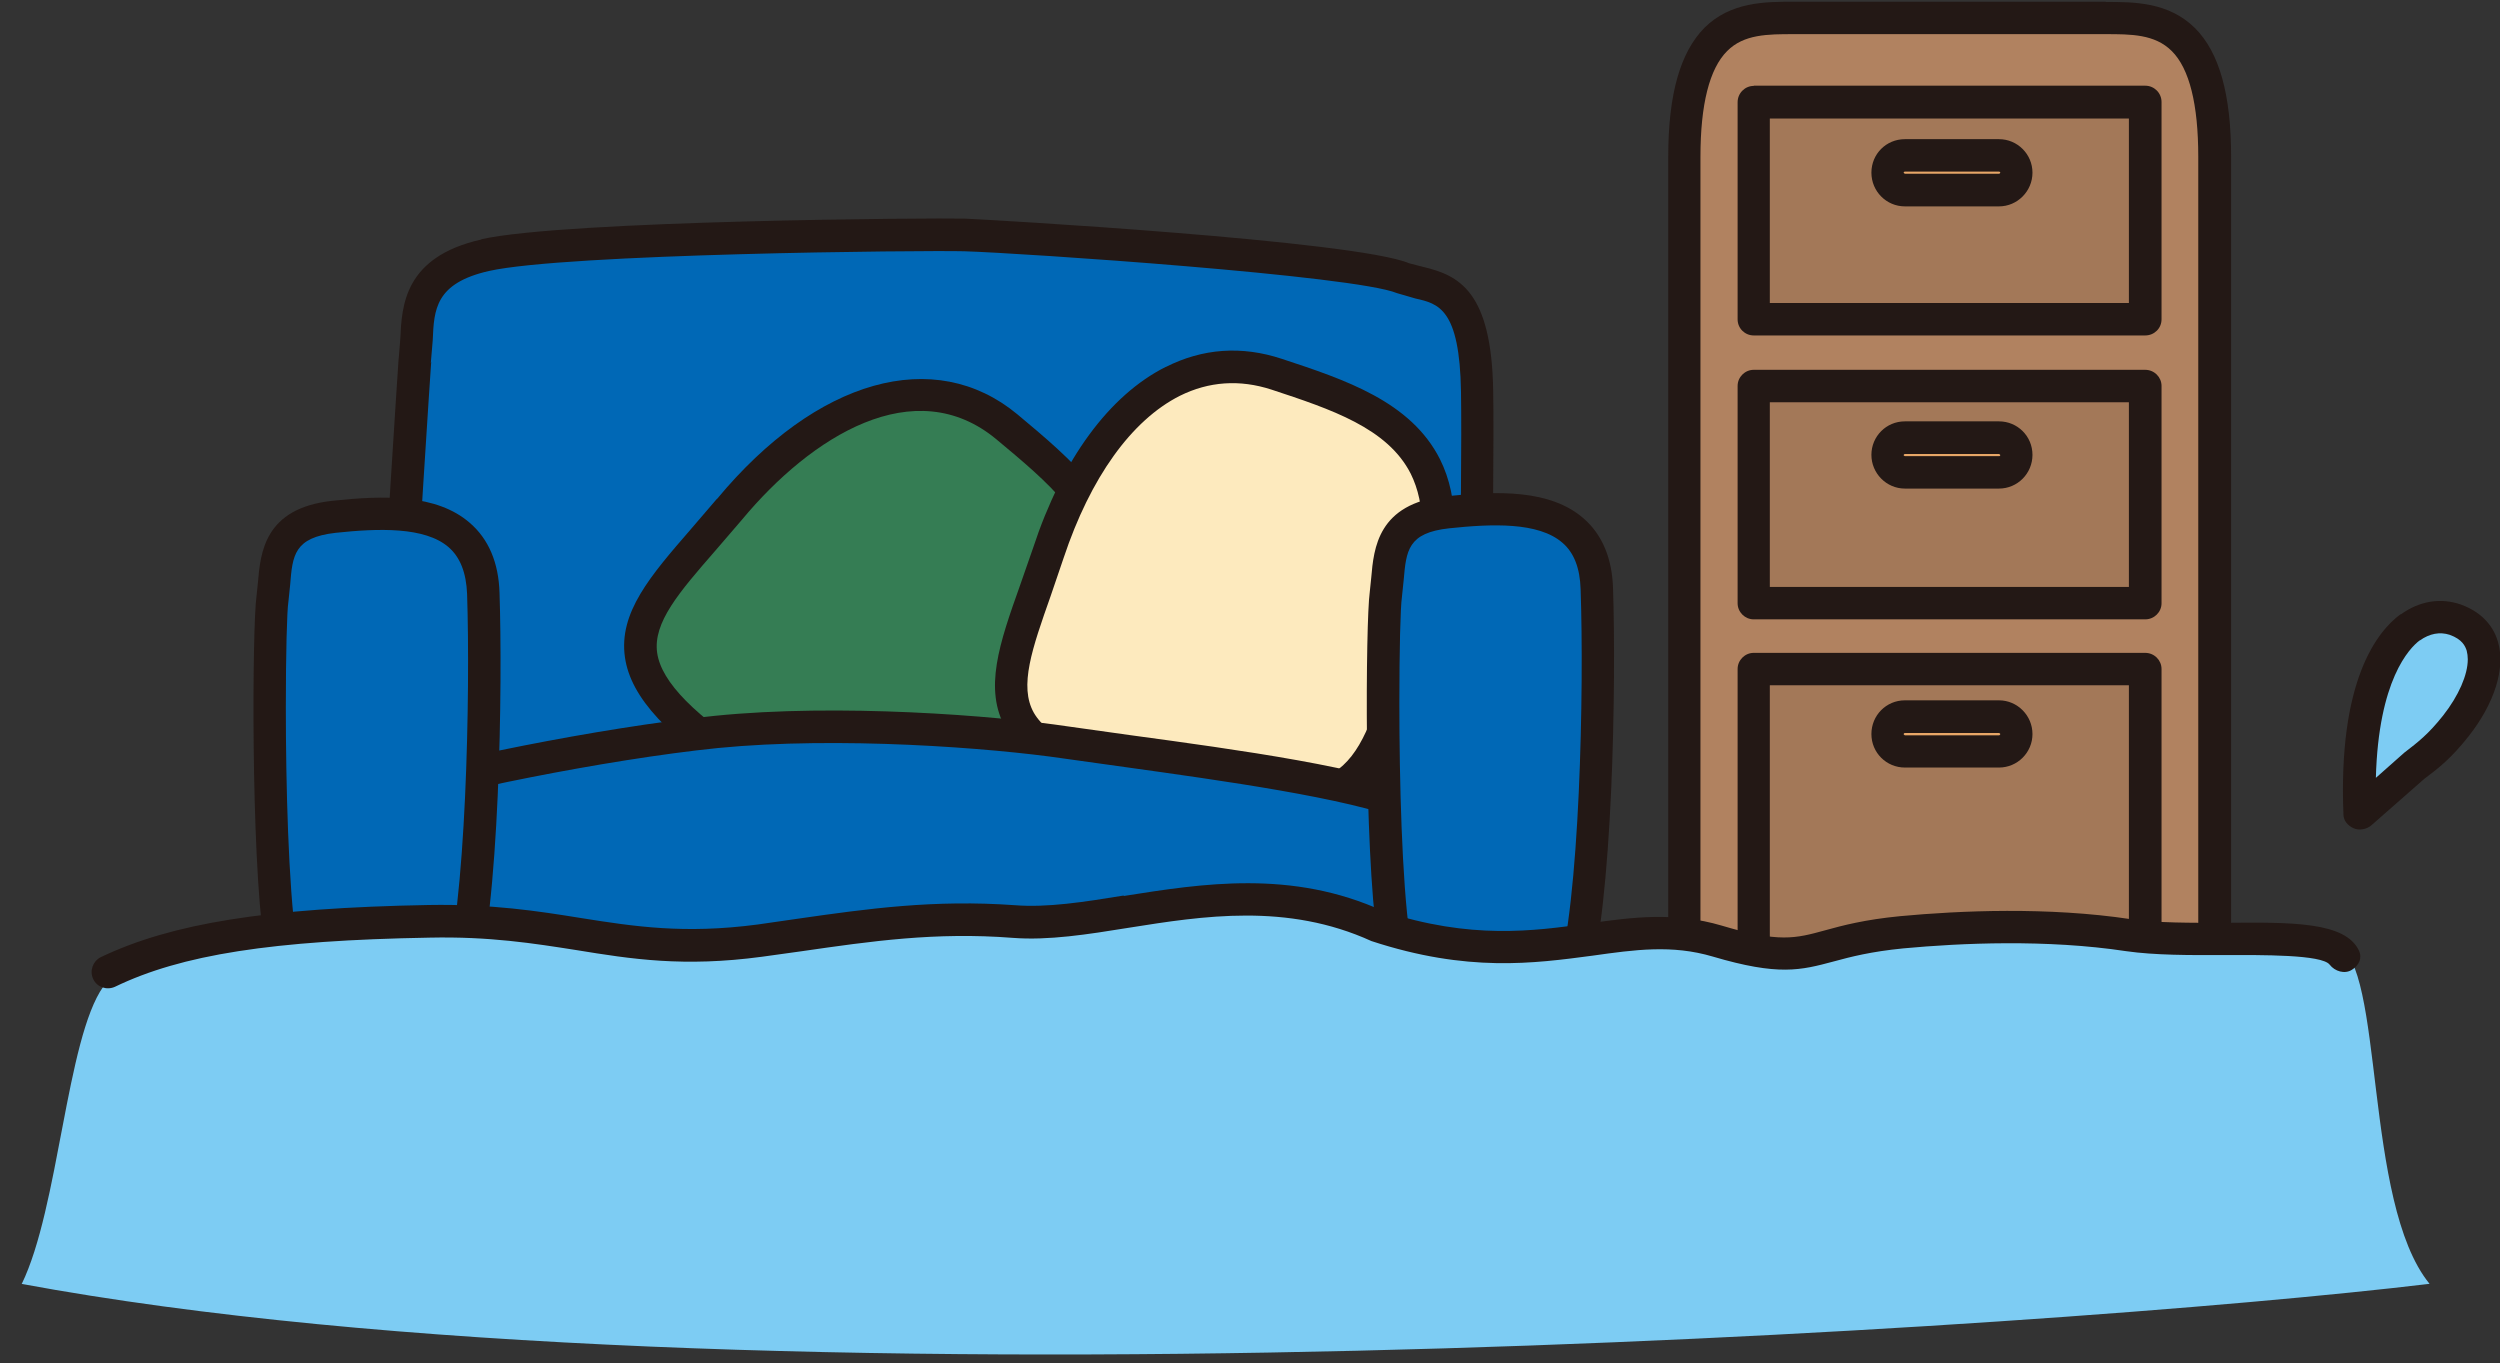
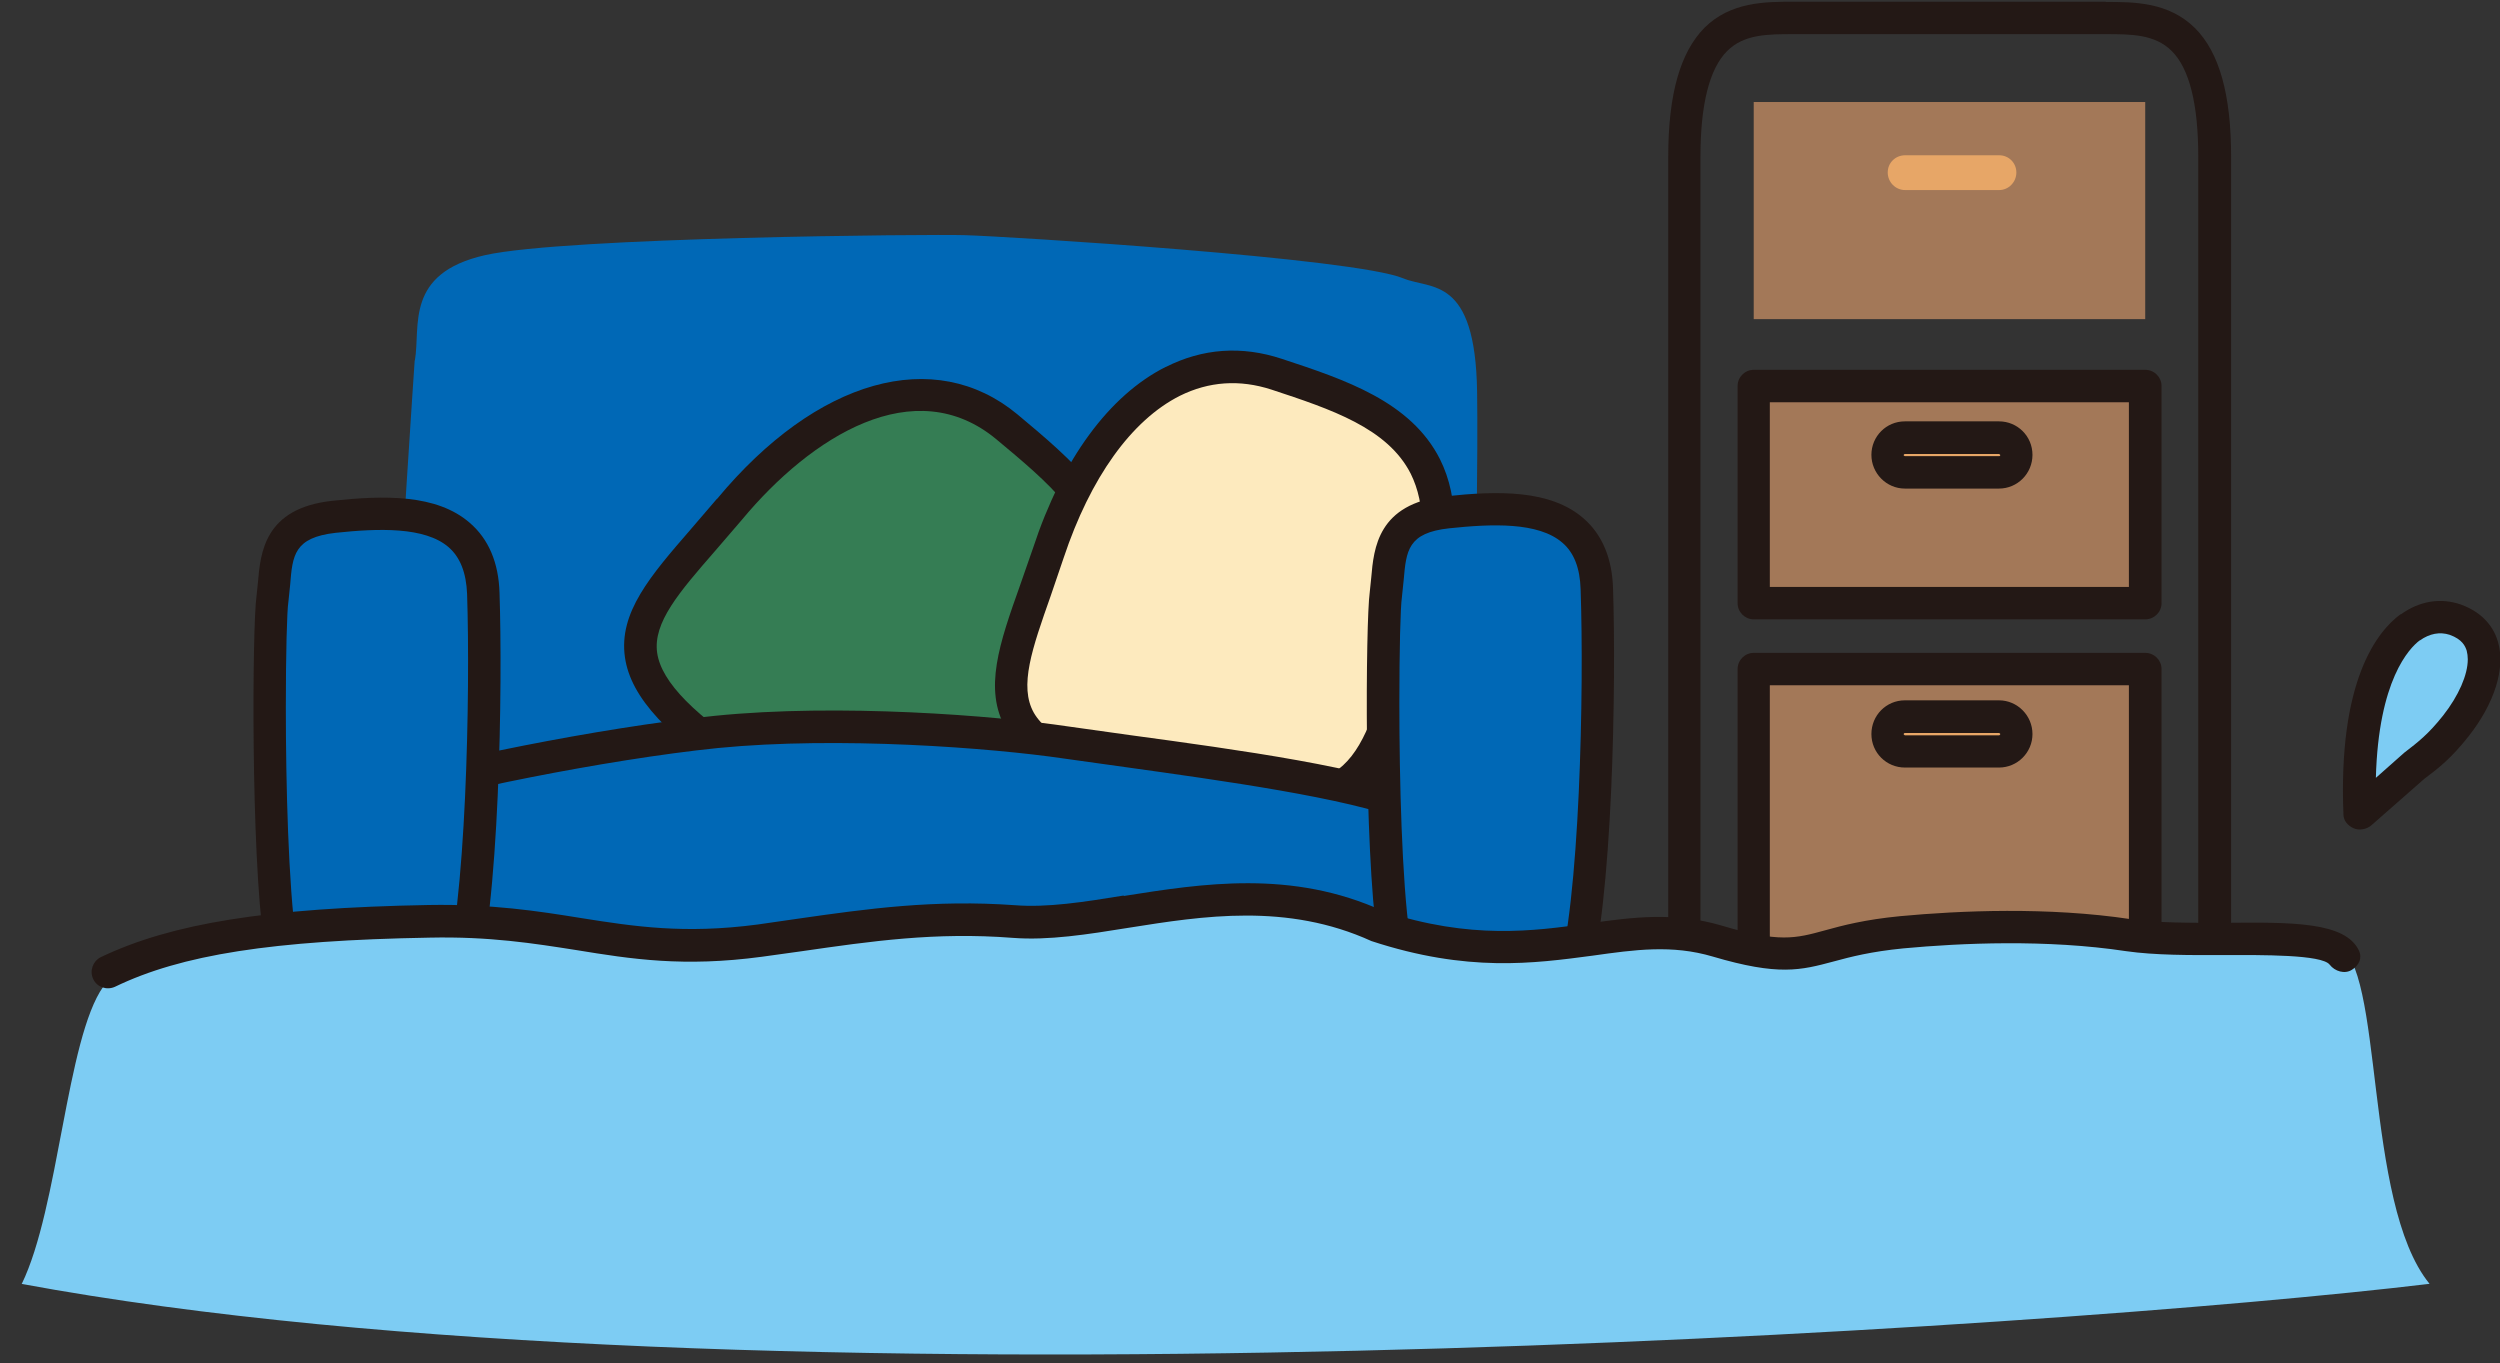
<svg xmlns="http://www.w3.org/2000/svg" id="_レイヤー_1" data-name="レイヤー 1" viewBox="0 0 116.41 63.49">
  <rect x="0" y="0" width="116.41" height="63.49" fill="#333333" stroke="none" />
  <defs>
    <style>
      .cls-1 {
        fill: #0068b6;
      }

      .cls-2 {
        fill: #357d54;
      }

      .cls-3 {
        fill: #231815;
      }

      .cls-4 {
        fill: #b18260;
      }

      .cls-5 {
        fill: #7dccf3;
      }

      .cls-6 {
        fill: #e7a667;
      }

      .cls-7 {
        fill: #e5a755;
      }

      .cls-8 {
        fill: #a37858;
      }

      .cls-9 {
        fill: #fdeabe;
      }
    </style>
  </defs>
  <path class="cls-1" d="M19.32,16.78c.27-1.58-.49-4.05,3.27-4.9,3.75-.84,20.78-.98,22.33-.93,1.91.05,18.15,1.06,20.42,2.01,1.29.54,3.36-.14,3.44,5.29.08,5.44-.33,24.04-.34,24.91,0,.88.75,3.51-4.17,3.82-4.92.31-40.19,0-40.96,0-.78,0-3.11.68-3.61-1.61-.49-2.29-1.17-13.69-1.16-15.63.02-1.93.77-12.96.77-12.96" />
-   <path class="cls-3" d="M22.42,11.15c-3.61.81-3.71,3.1-3.78,4.62l-.07.87s-.01.08-.01.08c-.03.45-.74,11.09-.76,13.02-.02,1.99.66,13.46,1.17,15.79.56,2.58,3.01,2.33,3.93,2.23l.4-.03c1.47,0,36.09.3,41.01,0,2-.13,3.36-.61,4.15-1.53.86-.98.78-2.14.74-2.77l-.02-.27.05-2.25c.11-5.46.37-18.27.3-22.68-.07-4.69-1.6-5.41-3.29-5.81l-.62-.16c-2.52-1.06-19.66-2.04-20.69-2.08-1.42-.04-18.59.08-22.52.96M20.15,15.83c.06-1.42.12-2.64,2.61-3.21,3.59-.81,20.23-.97,22.14-.92,2.68.08,18.17,1.13,20.15,1.95l.86.25c1.06.24,2.06.46,2.12,4.35.07,4.38-.19,17.17-.3,22.64l-.04,2.26.02.38c.03.52.08,1.17-.37,1.69-.5.56-1.57.91-3.11,1.01-4.87.31-39.43,0-40.9,0l-.56.04c-1.38.14-2.08.02-2.31-1.05-.48-2.24-1.15-13.67-1.14-15.46.02-1.89.75-12.82.76-12.93,0,0-.02.07-.02.08l.09-1.07Z" />
  <polygon class="cls-7" points="70.57 52.49 67.68 52.47 67.73 46.34 70.63 46.36 70.57 52.49" />
  <path class="cls-3" d="M66.98,46.33l-.05,6.14c0,.19.07.4.21.53.14.14.33.22.53.22l2.89.03c.42,0,.76-.34.76-.76l.06-6.13c0-.19-.08-.4-.22-.54-.14-.14-.33-.22-.53-.22l-2.89-.03c-.42,0-.76.33-.76.75M68.48,47.09c.53,0,.85,0,1.38.01,0,1-.02,3.63-.04,4.63-.53,0-.85-.01-1.39-.01.01-1.01.04-3.64.04-4.64" />
  <rect class="cls-7" x="14.57" y="48.19" width="6.14" height="2.89" transform="translate(-32.14 66.85) rotate(-89.51)" />
  <path class="cls-3" d="M15.47,46.55l-.05,6.14c0,.2.08.39.21.54.14.15.33.22.53.22l2.89.03c.42,0,.76-.34.76-.75l.06-6.15c0-.2-.08-.4-.22-.53-.14-.14-.33-.23-.53-.23l-2.89-.03c-.42,0-.76.33-.76.75M16.97,47.32c.53,0,.85,0,1.39,0-.01,1-.03,3.63-.04,4.63-.53,0-.85-.01-1.39-.01.01-1,.04-3.63.04-4.62" />
  <path class="cls-2" d="M48.97,32.95c-4.77,5.75-5.41,8.47-13.88,3.05-8.46-5.42-5.11-7.5-1.13-12.28,3.98-4.8,9.08-7.03,12.92-3.85,3.83,3.19,7.67,6.38,2.09,13.08" />
  <path class="cls-3" d="M33.38,23.23l-1.21,1.41c-1.88,2.17-3.37,3.88-3.07,5.97.27,1.87,1.99,3.72,5.58,6.03,7.74,4.94,9.5,3.48,13.47-1.48l1.4-1.72c2.16-2.59,3-4.74,3-6.56,0-3.27-2.69-5.51-5.18-7.59-3.85-3.19-9.34-1.65-13.98,3.94M35.5,35.36c-3.14-2.01-4.7-3.59-4.9-4.96-.2-1.41,1.02-2.82,2.71-4.76l1.23-1.43c3.24-3.9,8.05-6.92,11.86-3.75,2.4,2,4.6,3.82,4.6,6.46,0,1.52-.74,3.3-2.61,5.56,0,0,0,0,0,0l-1.42,1.75c-3.54,4.42-4.49,5.61-11.47,1.14" />
  <path class="cls-9" d="M66.17,28.84c-2.34,7.1-1.94,9.86-11.8,7.91-9.85-1.94-7.5-5.09-5.55-11.02,1.96-5.91,5.88-9.86,10.62-8.3,4.74,1.56,9.47,3.12,6.73,11.4" />
  <path class="cls-3" d="M54.27,17.09c-2.62,1.32-4.81,4.3-6.16,8.41l-.61,1.75c-.96,2.7-1.71,4.84-.66,6.68.93,1.64,3.21,2.74,7.39,3.56,9.01,1.78,10.12-.23,11.99-6.3l.67-2.12c.56-1.7.84-3.21.84-4.52,0-1.2-.22-2.25-.68-3.17-1.36-2.69-4.42-3.7-7.36-4.67-1.87-.62-3.69-.49-5.41.38M54.52,36.01c-3.66-.72-5.69-1.62-6.38-2.82-.7-1.24-.08-2.99.78-5.43l.61-1.79c1.24-3.72,3.15-6.4,5.41-7.54,1.35-.67,2.78-.77,4.26-.29,2.79.92,5.41,1.79,6.49,3.92.35.71.53,1.53.53,2.5,0,1.15-.25,2.49-.77,4.03l-.68,2.15c-1.67,5.41-2.12,6.86-10.26,5.26" />
  <path class="cls-1" d="M18.31,36.95c1.84-.68,9.64-2.32,15.06-2.87,5.75-.57,12.99,0,16.29.49,4.61.68,13.43,1.66,16.41,3.1l.96,6.69" />
  <path class="cls-3" d="M33.3,33.33c-5.41.54-13.33,2.2-15.25,2.91-.39.15-.58.58-.45.98.15.38.58.59.97.45,1.85-.69,9.56-2.3,14.87-2.84,5.61-.55,12.7-.01,16.1.49l2.86.4c4.44.62,10.43,1.45,12.98,2.49.11.77.91,6.26.91,6.26.05.42.44.71.85.64.42-.05.71-.43.64-.85l-.96-6.7c-.03-.25-.19-.46-.42-.58-2.55-1.22-8.78-2.07-13.78-2.75l-2.85-.4c-3.48-.52-10.73-1.08-16.47-.5" />
  <path class="cls-1" d="M64.53,27.69c.23-1.57-.14-3.51,2.87-3.83,2.99-.32,6.82-.47,6.95,3.57.13,4.04.04,14.56-1.16,18.41-.51,1.57-1.01,1.92-4.01,1.89-2.99-.02-3.66.32-4.29-4.07-.63-4.4-.54-14.74-.36-15.97" />
  <path class="cls-3" d="M67.31,23.1c-3.16.35-3.34,2.43-3.46,3.8l-.07.68s0,.01,0,0c-.19,1.36-.27,11.8.36,16.19.6,4.26,1.43,4.72,4.42,4.72h.61c3.01.02,4.05-.31,4.74-2.42,1.22-3.92,1.34-14.46,1.2-18.66-.04-1.42-.51-2.52-1.37-3.27-1.55-1.35-4-1.29-6.42-1.03M65.28,27.79l.08-.77c.12-1.38.19-2.21,2.12-2.42,1.98-.21,4.15-.3,5.27.67.54.46.82,1.18.85,2.17.16,4.59-.02,14.64-1.12,18.16-.36,1.12-.45,1.39-3.29,1.37h-.62c-2.3,0-2.43,0-2.93-3.42-.36-2.57-.48-7.19-.48-10.8,0-2.5.05-4.5.12-4.95h0ZM65.28,27.79h0s0,0,0,0Z" />
  <path class="cls-1" d="M12.69,27.91c.23-1.58-.14-3.51,2.86-3.84,3-.32,6.82-.47,6.96,3.56.13,4.04.04,14.56-1.16,18.41-.51,1.57-1.01,1.93-4.01,1.89-2.99-.03-3.66.31-4.29-4.08-.63-4.39-.54-14.73-.36-15.96" />
  <path class="cls-3" d="M15.47,23.32c-3.16.34-3.34,2.42-3.46,3.8l-.07.68s0,.01,0,0c-.19,1.35-.27,11.79.36,16.18.61,4.26,1.43,4.72,4.42,4.72h.61c3,.02,4.05-.3,4.74-2.41,1.22-3.93,1.33-14.47,1.19-18.68-.04-1.41-.51-2.51-1.38-3.26-1.55-1.35-3.99-1.29-6.42-1.03M13.43,28.01l.08-.77c.11-1.38.18-2.21,2.12-2.43,1.98-.21,4.15-.29,5.26.67.54.47.82,1.19.86,2.18.15,4.59-.03,14.62-1.13,18.15-.36,1.12-.45,1.39-3.28,1.37h-.62c-2.3,0-2.44,0-2.93-3.42-.36-2.57-.48-7.21-.48-10.81,0-2.49.05-4.49.12-4.94h0ZM13.43,28.01h0s0,0,0,0Z" />
-   <path class="cls-4" d="M98.04.84h-14.54c-2.3,0-5.07,0-5.07,6.46v39.22c0,2.32,0,6.48,2.77,6.48h19.15c2.77,0,2.77-4.16,2.77-6.48V7.3c0-6.46-2.77-6.46-5.08-6.46" />
  <path class="cls-3" d="M98.04.08h-14.53c-1.3,0-2.93,0-4.15,1.22-1.12,1.14-1.68,3.09-1.68,5.99v39.22c0,2.35,0,7.22,3.53,7.22h19.15c3.53,0,3.53-4.87,3.53-7.22V7.3c0-2.9-.55-4.86-1.68-5.99-1.23-1.22-2.85-1.22-4.15-1.22h0ZM92.04,1.59h6c1.19,0,2.3,0,3.09.79.82.82,1.23,2.48,1.23,4.92v39.22c0,2.97-.24,5.72-2.01,5.72h-19.15c-1.77,0-2.02-2.75-2.02-5.72V7.3c0-2.44.42-4.1,1.24-4.92.78-.79,1.9-.79,3.09-.79h8.54Z" />
  <rect class="cls-8" x="81.66" y="4.75" width="18.23" height="10.11" />
-   <path class="cls-3" d="M81.66,4c-.41,0-.75.34-.75.76v10.11c0,.42.34.75.75.75h18.23c.42,0,.76-.33.76-.75V4.75c0-.42-.34-.76-.76-.76h-18.23ZM99.13,14.11h-16.72V5.52h16.72v8.59Z" />
  <rect class="cls-8" x="81.66" y="17.97" width="18.23" height="10.12" />
  <path class="cls-3" d="M81.66,17.22c-.41,0-.75.34-.75.75v10.12c0,.41.34.75.75.75h18.23c.42,0,.76-.34.76-.75v-10.12c0-.41-.34-.75-.76-.75h-18.23ZM99.13,27.33h-16.72v-8.6h16.72v8.6Z" />
  <rect class="cls-8" x="81.66" y="31.14" width="18.23" height="15.88" />
  <path class="cls-3" d="M81.66,30.4c-.41,0-.75.34-.75.75v15.88c0,.41.34.75.75.75h18.23c.42,0,.76-.33.76-.75v-15.88c0-.41-.34-.75-.76-.75h-18.23ZM99.13,46.28h-16.72v-14.37h16.72v14.37Z" />
  <path class="cls-6" d="M93.89,8.03c0,.45-.36.82-.8.82h-4.38c-.45,0-.81-.37-.81-.82s.36-.8.81-.8h4.38c.45,0,.8.36.8.8" />
-   <path class="cls-3" d="M88.7,6.48c-.87,0-1.56.69-1.56,1.56s.7,1.57,1.56,1.57h4.38c.86,0,1.56-.71,1.56-1.57s-.7-1.56-1.56-1.56h-4.38ZM88.64,8.03s.02-.04.06-.04h4.38s.06.01.06.04c0,.03-.03.06-.06.06h-4.38s-.06-.03-.06-.06" />
  <path class="cls-6" d="M93.89,21.19c0,.46-.36.81-.8.81h-4.38c-.45,0-.81-.35-.81-.81s.36-.81.81-.81h4.38c.45,0,.8.36.8.81" />
  <path class="cls-3" d="M88.7,19.62c-.87,0-1.56.7-1.56,1.56s.7,1.57,1.56,1.57h4.38c.86,0,1.56-.7,1.56-1.57s-.7-1.56-1.56-1.56h-4.38ZM88.64,21.19s.02-.05.06-.05h4.38s.06.02.06.05c0,.04-.03.05-.06.05h-4.38s-.06-.02-.06-.05" />
  <path class="cls-6" d="M93.89,34.18c0,.45-.36.8-.8.8h-4.38c-.45,0-.81-.36-.81-.8s.36-.8.81-.8h4.38c.45,0,.8.35.8.8" />
  <path class="cls-3" d="M88.7,32.61c-.87,0-1.56.7-1.56,1.57s.7,1.56,1.56,1.56h4.38c.86,0,1.56-.7,1.56-1.56s-.7-1.57-1.56-1.57h-4.38ZM88.64,34.18s.02-.05.06-.05h4.38s.06.02.06.05c0,.03-.03.06-.06.06h-4.38s-.06-.03-.06-.06" />
  <path class="cls-5" d="M109.88,37.88c-.29-7.27,2.37-9.77,4.45-9.03,2.08.75,1.45,3.13.03,4.94-1.44,1.83-2.02,1.6-4.48,4.09" />
  <path class="cls-3" d="M111.78,28.6c-1.1.81-2.91,3.1-2.66,9.32,0,.3.21.53.48.65.26.11.6.05.82-.14l2.46-2.16c.68-.51,1.26-.96,2.08-2,1.2-1.53,1.71-3.16,1.36-4.37-.16-.57-.6-1.34-1.73-1.75-.94-.33-1.93-.17-2.8.46M112.68,29.82c.45-.32.93-.41,1.39-.26.58.21.72.52.79.74.03.12.05.26.05.4,0,.72-.42,1.69-1.15,2.62-.69.87-1.16,1.23-1.81,1.73,0,0-.66.58-1.32,1.17.12-4.56,1.56-6.04,2.04-6.4" />
  <path class="cls-5" d="M1.01,59.79c1.73-3.54,2.08-11.42,3.8-13.85,2.11-2.95,9.78-2.79,16.77-2.9,6.52-.11,9.07,1.51,15.39.77,4.02-.47,7.47-1.05,11.83-.77,4.61.3,9.25-1.84,15.57.64,5.48.6,9.71-1.78,17.18.14,4.47,1.14,4.15,0,8.59-.36,3.56-.29,15.67-.72,18.67.52,2.24.92,1.21,11.99,4.32,15.8-17.3,2.08-78.56,6.23-112.14,0" />
  <path class="cls-3" d="M52.32,41.7c-1.83.3-3.56.57-5.06.45-3.76-.27-6.85.16-10.12.63l-1.87.27c-3.42.45-5.74.09-8.2-.3-2.04-.33-4.17-.66-7.11-.61-7.54.14-11.96.85-15.27,2.43-.37.19-.53.64-.35,1.02.18.38.63.53,1.01.36,3.1-1.5,7.34-2.16,14.65-2.29,2.81-.06,4.86.27,6.84.58,2.57.42,4.99.8,8.64.31l1.87-.26c3.19-.46,6.21-.9,9.8-.62,1.67.13,3.49-.16,5.41-.47,3.46-.55,7.37-1.17,11.3.62,4.48,1.47,7.57,1.04,10.29.68,1.99-.28,3.7-.52,5.6.04,3.07.91,4.1.64,5.63.23.81-.22,1.73-.46,3.25-.61,2.69-.25,6.67-.43,10.37.13,1.32.19,2.99.19,4.6.18,1.69,0,4.52-.03,4.88.45.24.31.7.45,1.03.24.33-.2.5-.55.33-.9-.64-1.34-3.11-1.32-6.25-1.29-1.56,0-3.17.01-4.37-.17-3.85-.58-7.96-.4-10.74-.14-1.65.16-2.67.43-3.5.66-1.38.38-2.14.58-4.81-.22-2.2-.65-4.16-.39-6.22-.1-2.56.36-5.46.76-9.53-.57-4.27-1.95-8.42-1.29-12.09-.71" />
</svg>